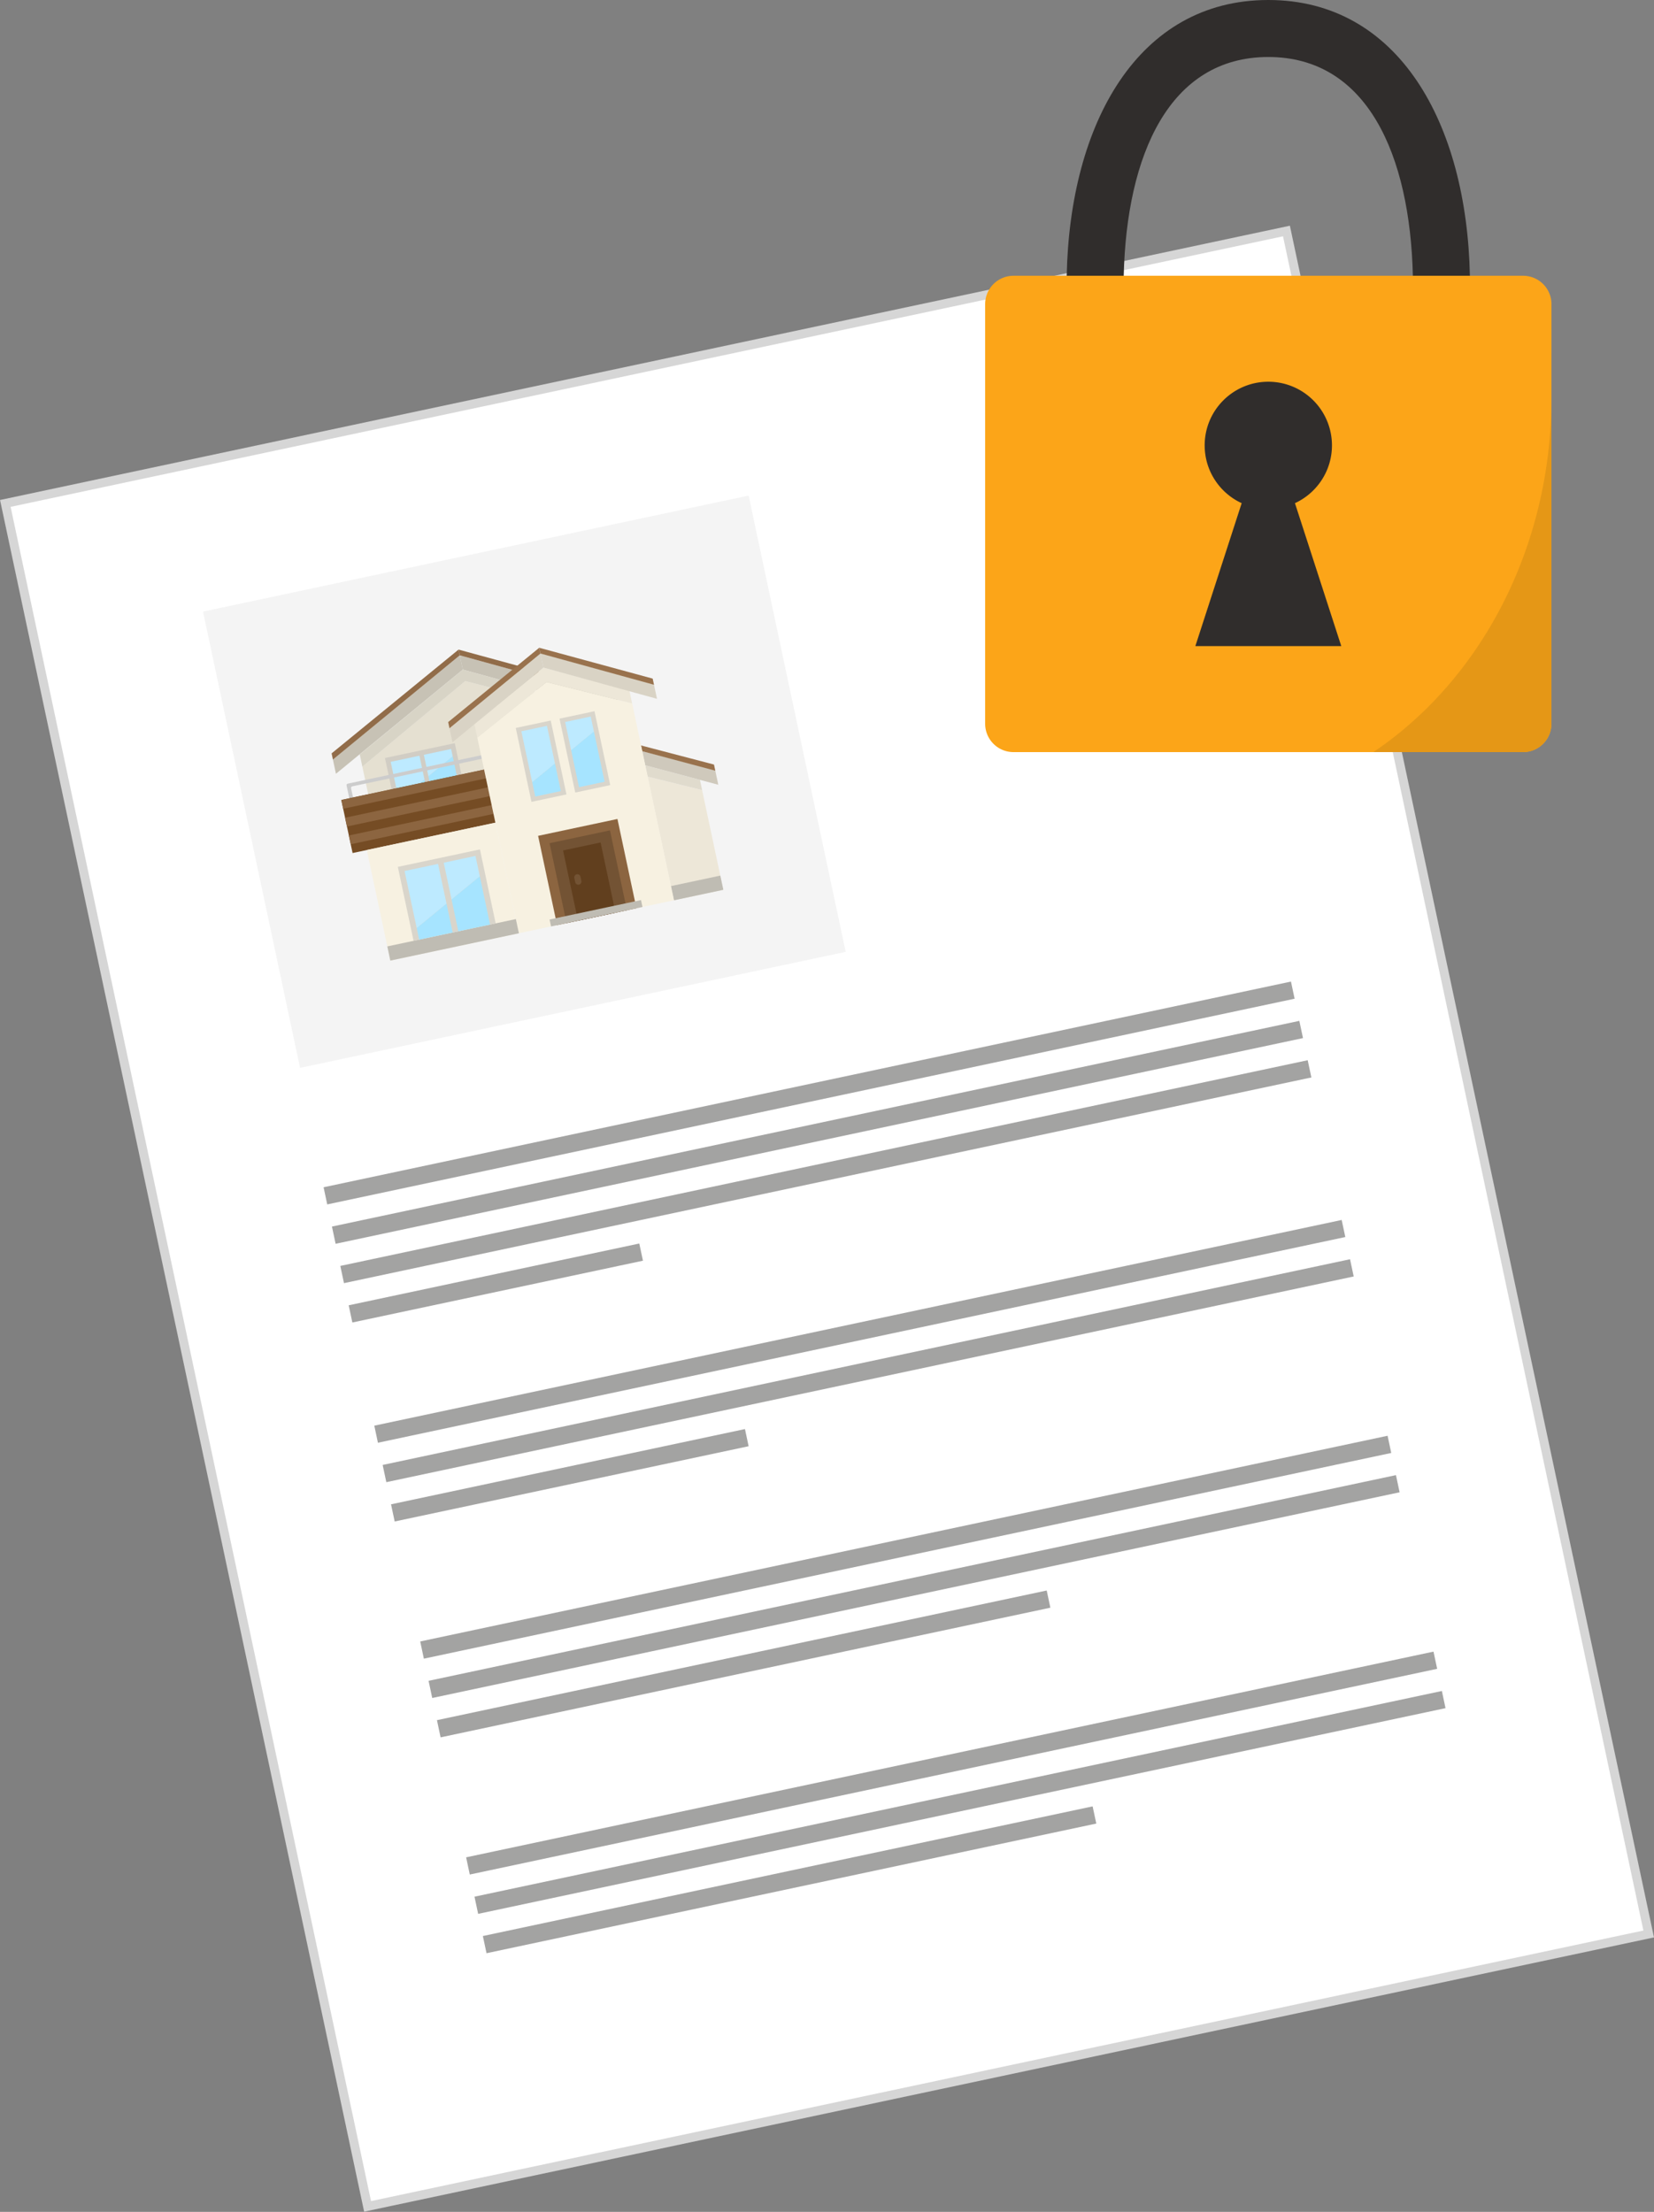
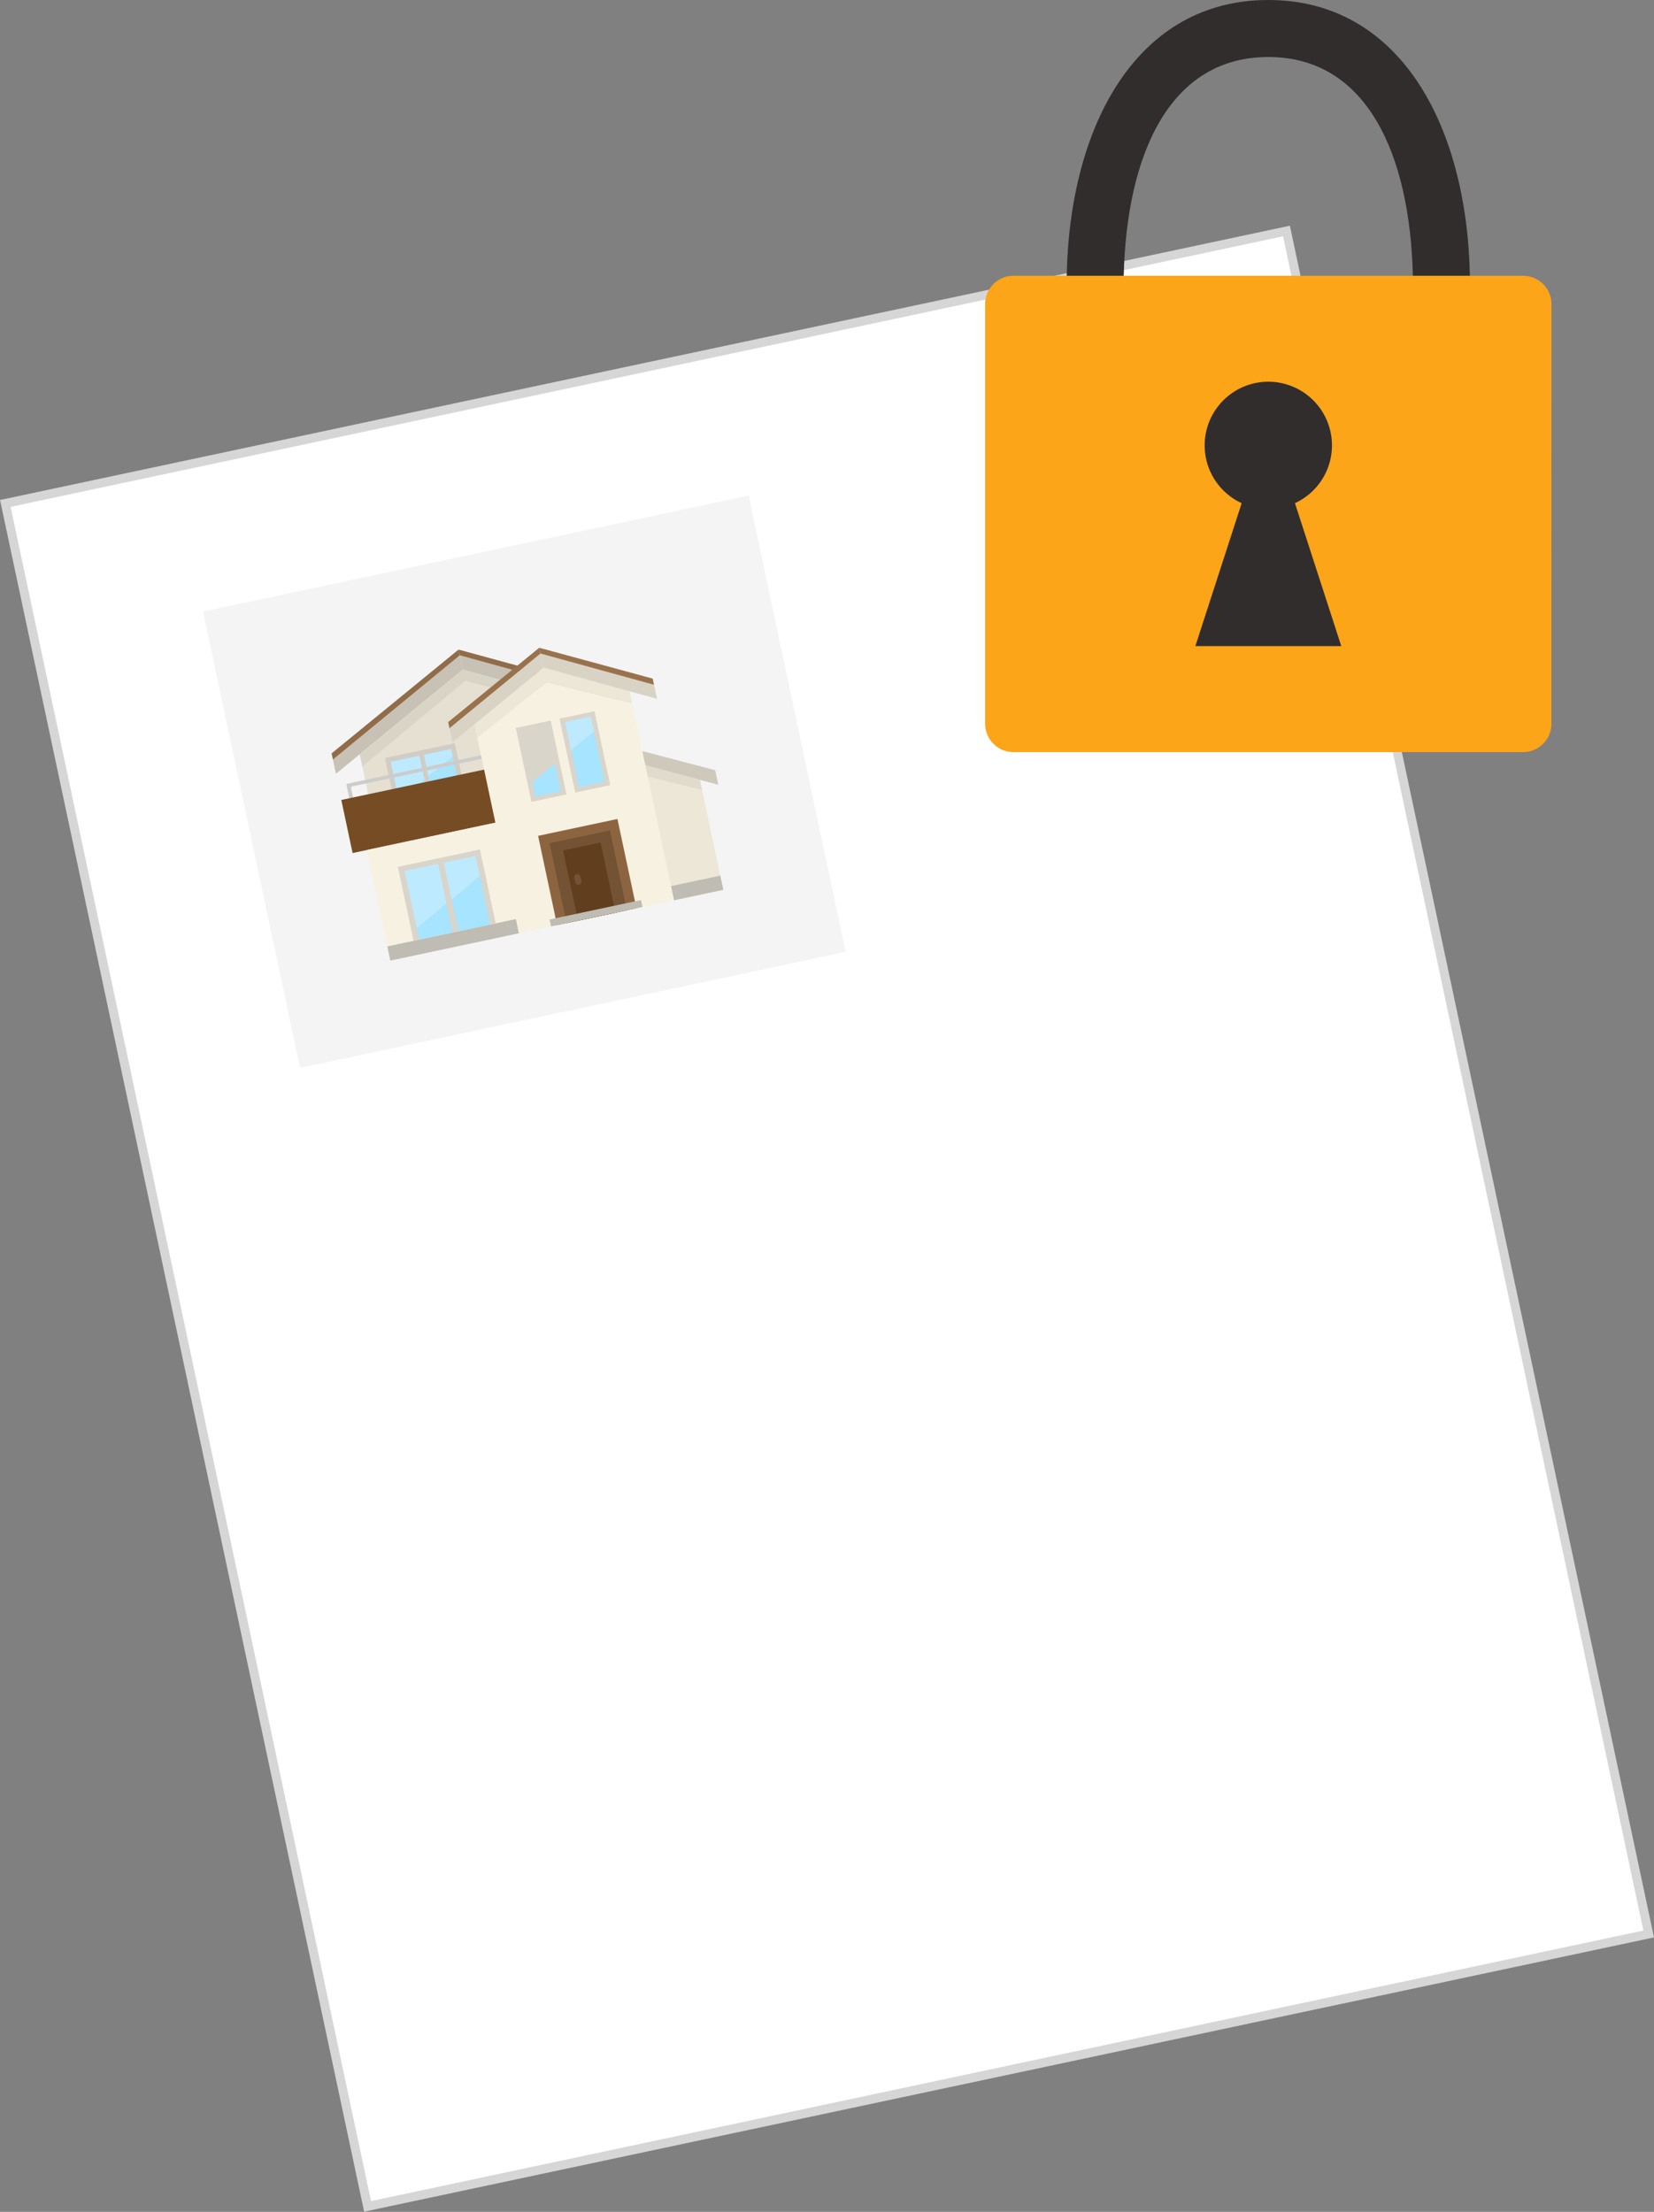
<svg xmlns="http://www.w3.org/2000/svg" width="185.32" height="247.867">
  <rect width="100%" height="100%" fill="#808080" stroke="none" />
  <g transform="matrix(.978 -.208 .208 .978 67.063 90.877)">
    <path fill="#fff" stroke="#d6d6d6" d="M-57.85-47.54H88.92v195.133H-57.85z" />
    <path fill="#f4f4f4" d="M-38.706-31.073h62.509v52.281h-62.509z" />
-     <path d="M-38.911 48.37h33.292v1.97h-33.292zm0-4.512H71.916v1.974H-38.911zm0-4.51H71.916v1.974H-38.911zm0-4.502H71.916v1.964H-38.911zm0 61.061h69.857v1.97h-69.857zm0 24.735h69.857v1.97h-69.857zm0-29.243H71.916v1.967H-38.911zm0 24.735H71.916v1.967H-38.911zm0-29.245H71.916v1.971H-38.911zm0 24.735H71.916v1.971H-38.911zm0-40.449H1.638v1.967h-40.549zm0-4.512H71.916v1.974H-38.911zm0-4.501H71.916v1.957H-38.911z" fill="#a3a3a2" />
    <path d="M6.173-2.616v14.169h5.665V.128z" fill="#ede7d8" />
    <path d="M11.838-1.041L6.173-3.919v1.3L11.838.125z" fill="#e0dbcd" />
    <path d="M-27.917-11.868l16.334-8.419v1.629l-16.334 8.462z" fill="#c7c2b5" />
    <path d="M-27.917-12.533l16.334-8.419v.66l-16.334 8.462z" fill="#916c49" />
    <path d="M4.75-11.868l-16.334-8.419v1.629L4.75-10.196z" fill="#c7c2b5" />
    <path d="M4.75-12.533l-16.334-8.419v.66L4.75-11.83z" fill="#916c49" />
    <path d="M-11.583-17.353l-13.273 6.981v3.173h20.637v-6.475z" fill="#e5e0d1" />
    <path d="M-4.219-13.676v-1.178l-7.364-3.8-13.273 6.889v1.4l13.273-6.981z" fill="#d8d4c6" />
    <path fill="#d1cdc4" d="M-22.176-10.782h7.999v7.253h-7.999z" />
    <path d="M-21.636-5.803v2.274h6.921v-5.859z" fill="#a6e4ff" />
    <path d="M-14.716-10.229h-6.92v4.425l6.921-3.585z" fill="#bdeaff" />
    <path fill="#d1cdc4" d="M-18.345-10.345h.506v6.815h-.506z" />
    <path d="M-27.024-8.673v1.459c0 .091.073.164.164.164h.1c.091 0 .164-.073.164-.164v-1.058c0-.091.073-.164.164-.164h15.02c.091 0 .164.073.164.164v1.058c0 .091.073.164.164.164h.133c.091 0 .164-.073.164-.164v-1.459c0-.091-.073-.164-.164-.164H-26.86c-.091 0-.164.073-.164.164z" fill="#ccc" />
    <path fill="#754c24" d="M-27.94-7.2h17.985v6.082H-27.94z" />
-     <path d="M-27.94-3.131h17.985v1.006H-27.94zm0-4.069h17.985v1.006H-27.94zm0 2.035h17.985v1.006H-27.94z" fill="#8c6540" />
    <path d="M13.735-1.75l-7.562-3.8v1.629l7.562 3.842z" fill="#cfc9bc" />
-     <path d="M13.735-2.394l-7.562-3.8v.66l7.562 3.842z" fill="#99724d" />
    <path fill="#bfbcb3" d="M6.173 9.927h5.665v1.626H6.173z" />
    <g fill="#f7f1e1">
      <path d="M-26.311-1.118h14.728v12.67h-14.728z" />
      <path d="M-2.696-15.346l-8.885 4.484v22.414h17.77v-22.554z" />
    </g>
    <path d="M6.187-11.002v-1.447l-8.885-4.553-8.885 4.553v1.587l8.885-4.484z" fill="#ede7d8" />
    <path fill="#8c6540" d="M-7.206 1.321h9.09v10.231h-9.09z" />
    <path fill="#735334" d="M-6.121 2.395h6.92v9.158h-6.92z" />
    <path fill="#bfbcb3" d="M-26.311 9.927h14.728v1.626h-14.728z" />
    <path d="M-23.303 1.453h9.406v8.474h-9.406zm16.163-12.48h4.007v8.468H-7.14zm5.015 0h4.008v8.468h-4.008z" fill="#d9d5cb" />
    <path d="M-14.538 2.064h-8.123v6.543l8.123-4.208z" fill="#bdeaff" />
    <path d="M-22.661 8.607v1.32h8.123V4.399z" fill="#a6e4ff" />
    <path fill="#613f1e" d="M-4.811 3.503h4.3v8.049h-4.3z" />
    <path fill="#bfbcb3" d="M-7.897 10.761H2.576v.792H-7.897z" />
    <path d="M1.345-10.531h-2.932v3.243l2.932-1.519z" fill="#bdeaff" />
    <path d="M-1.587-7.293v4.233h2.932v-5.752z" fill="#a6e4ff" />
    <path fill="#d9d5cb" d="M-18.825 1.927h.649v8h-.649z" />
-     <path d="M-3.67-10.531h-2.933v5.84l2.932-1.519z" fill="#bdeaff" />
    <path d="M-6.603-4.691v1.635h2.932V-6.21z" fill="#a6e4ff" />
    <path d="M-14.412-12.602l11.718-6.027V-17l-11.718 6.07z" fill="#d9d3c5" />
    <path d="M-14.412-13.245l11.718-6.027v.66l-11.718 6.069z" fill="#99724d" />
    <path d="M9.02-12.602l-11.718-6.027V-17L9.02-10.93z" fill="#d9d3c5" />
    <path d="M9.02-13.245l-11.718-6.027v.66l11.718 6.07z" fill="#99724d" />
    <path d="M-3.866 6.437h0c.195.001.352.158.352.353v.482c0 .094-.037.183-.103.25s-.156.103-.25.103h0c-.094 0-.183-.038-.249-.104s-.103-.156-.103-.25V6.79c0-.094.037-.183.103-.25s.156-.103.25-.103z" fill="#735334" />
  </g>
  <path d="M125.904 30.933c.322-13.6 5.123-24.545 16.2-24.545s15.878 10.945 16.2 24.545h6.388C164.354 13.811 156.692 0 142.104 0s-22.247 13.811-22.587 30.933z" fill="#302d2c" />
  <path d="M173.827 81.105a3.18 3.18 0 0 1-3.177 3.179h-57.095c-.843 0-1.651-.335-2.246-.932s-.93-1.405-.929-2.247V34.08c0-.842.334-1.65.93-2.246s1.403-.931 2.245-.931h57.1a3.18 3.18 0 0 1 3.177 3.177z" fill="#fca518" />
  <g fill="#302d2c">
    <path d="M149.237 49.908c.001 3.938-3.191 7.131-7.13 7.132s-7.131-3.191-7.132-7.129 3.191-7.132 7.129-7.133a7.13 7.13 0 0 1 7.133 7.13z" />
    <path d="M142.105 47.173l4.088 12.616 4.088 12.615h-16.35l4.088-12.615z" />
  </g>
-   <path d="M153.876 84.283h16.774a3.18 3.18 0 0 0 3.177-3.179V44.568c.001 16.907-8.009 31.676-19.951 39.715z" fill="#e59716" />
</svg>